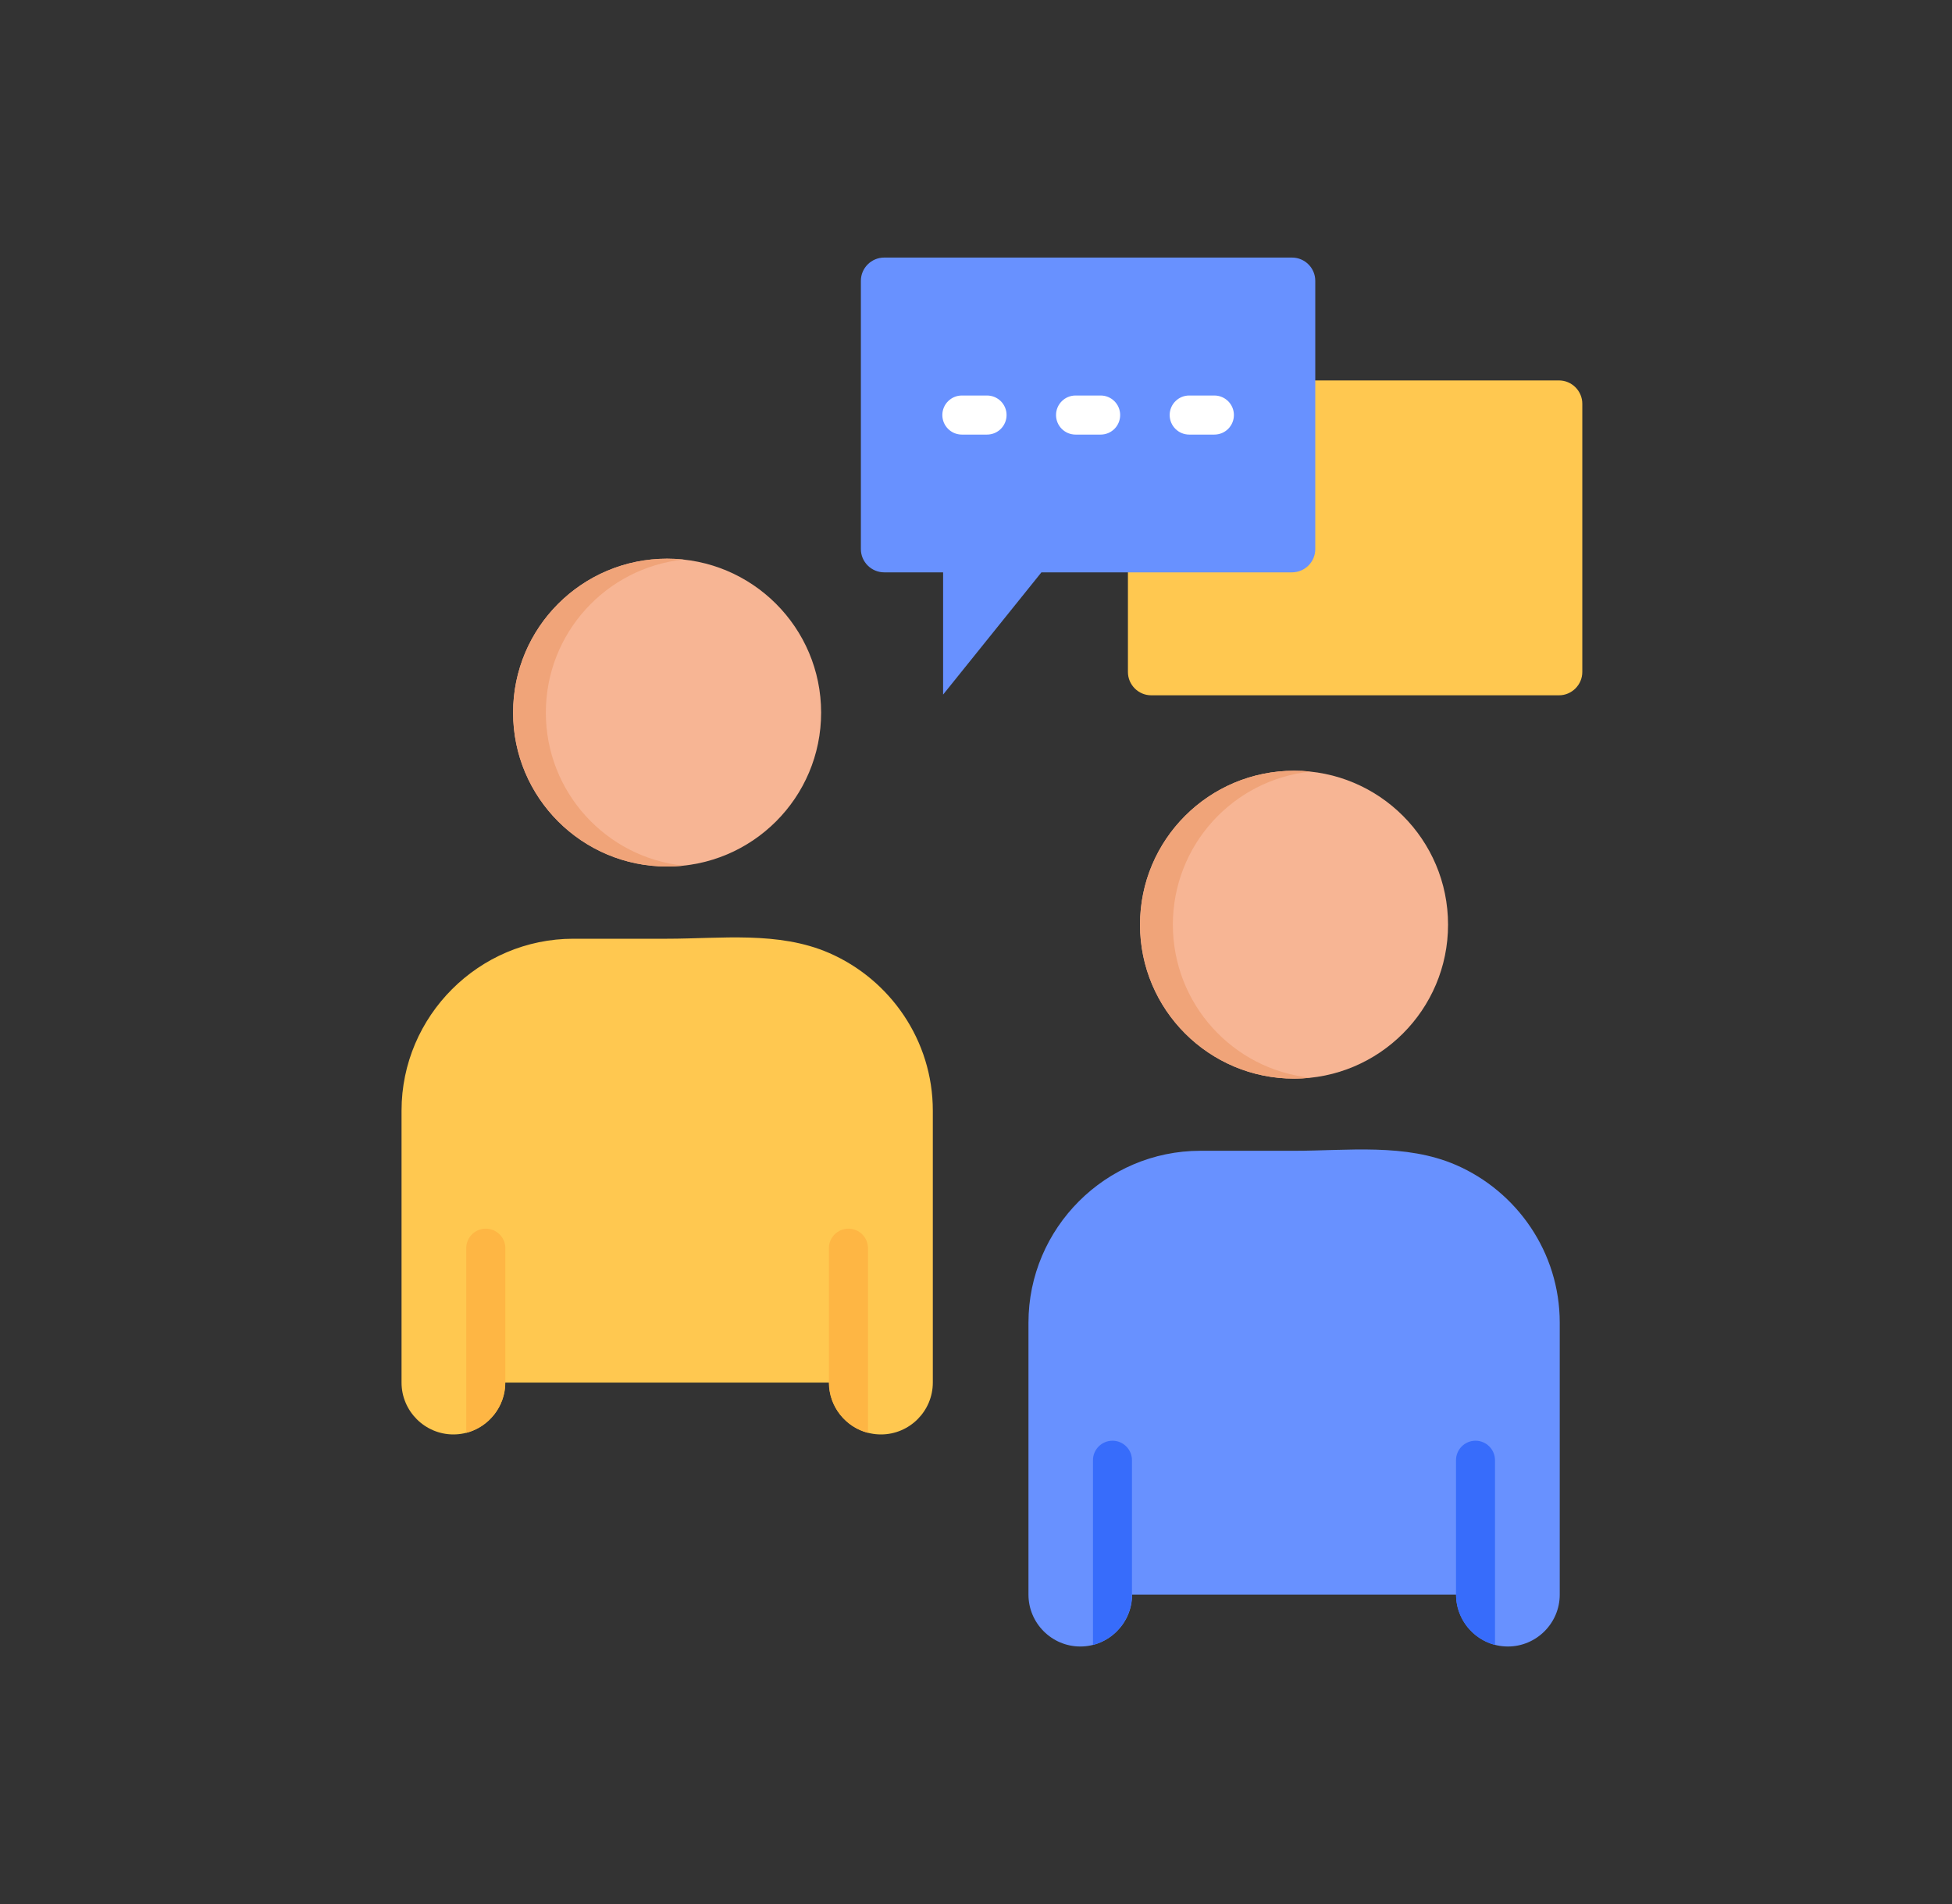
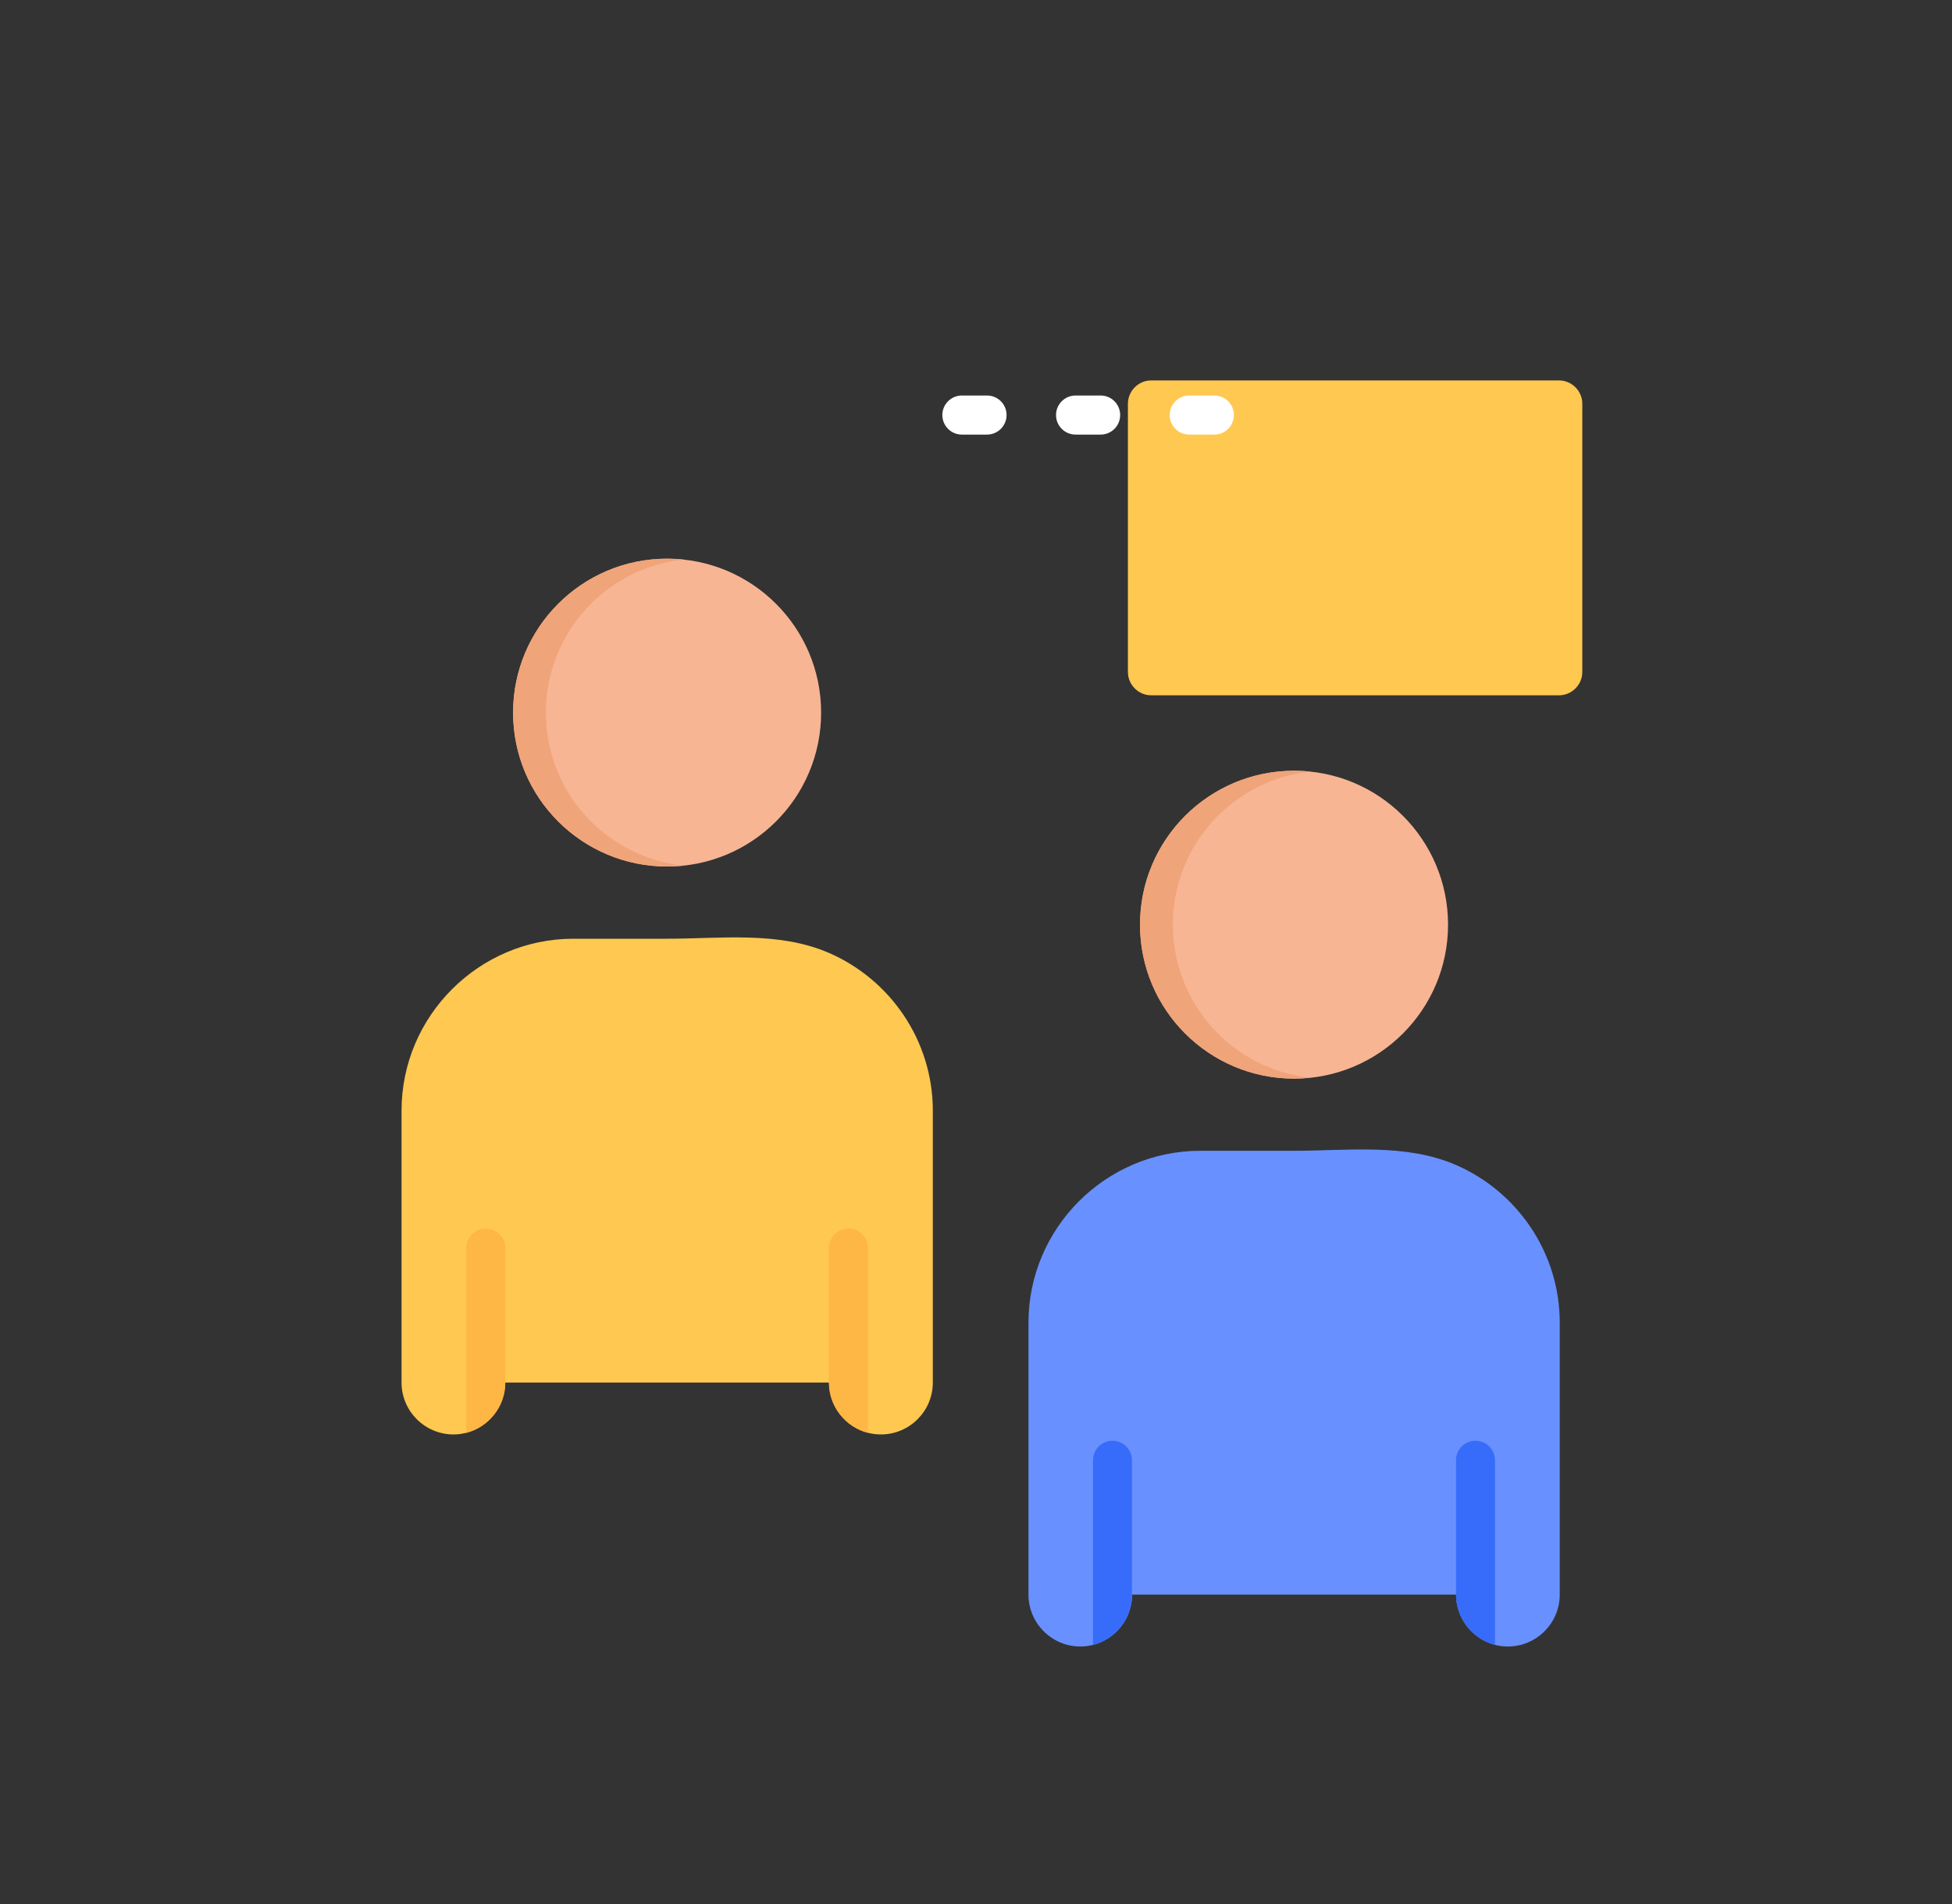
<svg xmlns="http://www.w3.org/2000/svg" width="41" height="40" viewBox="0 0 41 40" fill="none">
  <rect x="0" y="0" width="41" height="40" fill="#333333" stroke="none" />
  <path fill-rule="evenodd" clip-rule="evenodd" d="M27.181 16.192C28.966 16.192 30.415 17.639 30.415 19.426C30.415 21.211 28.966 22.66 27.181 22.66C25.394 22.66 23.945 21.211 23.945 19.426C23.945 17.639 25.394 16.192 27.181 16.192Z" fill="#F7B594" />
  <path fill-rule="evenodd" clip-rule="evenodd" d="M27.181 16.192C27.297 16.192 27.412 16.197 27.525 16.21C25.9 16.381 24.635 17.755 24.635 19.426C24.635 21.095 25.9 22.47 27.525 22.641C27.412 22.653 27.297 22.66 27.181 22.66C25.394 22.66 23.945 21.211 23.945 19.426C23.945 17.639 25.394 16.192 27.181 16.192Z" fill="#F0A479" />
  <path fill-rule="evenodd" clip-rule="evenodd" d="M25.212 24.176H27.182C28.305 24.176 29.521 24.013 30.584 24.475C31.861 25.031 32.761 26.308 32.761 27.787V33.5C32.761 34.1 32.271 34.59 31.672 34.59C31.074 34.59 30.584 34.1 30.584 33.5H23.779C23.779 34.1 23.289 34.59 22.691 34.59C22.091 34.59 21.602 34.1 21.602 33.5C21.602 30.919 21.602 30.368 21.602 27.787C21.602 25.8 23.226 24.176 25.212 24.176Z" fill="#6891FF" />
  <path fill-rule="evenodd" clip-rule="evenodd" d="M23.776 33.5C23.776 34.007 23.427 34.435 22.957 34.557V30.677C22.957 30.451 23.14 30.267 23.367 30.267C23.593 30.267 23.776 30.451 23.776 30.677V33.5Z" fill="#376CFB" />
  <path fill-rule="evenodd" clip-rule="evenodd" d="M30.582 33.5C30.582 34.007 30.931 34.435 31.401 34.557V30.677C31.401 30.451 31.218 30.267 30.992 30.267C30.765 30.267 30.582 30.451 30.582 30.677V33.5Z" fill="#376CFB" />
  <path fill-rule="evenodd" clip-rule="evenodd" d="M24.18 14.607H32.745C33.014 14.607 33.235 14.386 33.235 14.117V8.482C33.235 8.213 33.014 7.992 32.745 7.992H24.18C23.911 7.992 23.691 8.213 23.691 8.482V14.117C23.691 14.386 23.911 14.607 24.18 14.607Z" fill="#FFC850" />
-   <path fill-rule="evenodd" clip-rule="evenodd" d="M18.572 12.024H19.809V14.592L21.874 12.024H27.137C27.407 12.024 27.626 11.805 27.626 11.536V5.899C27.626 5.63 27.407 5.411 27.137 5.411H18.572C18.303 5.411 18.082 5.63 18.082 5.899V11.536C18.082 11.805 18.303 12.024 18.572 12.024Z" fill="#6891FF" />
  <path d="M21.142 8.719C21.142 8.946 20.958 9.13 20.731 9.13H20.203C19.977 9.13 19.793 8.946 19.793 8.719C19.793 8.493 19.977 8.309 20.203 8.309H20.731C20.958 8.309 21.142 8.493 21.142 8.719ZM23.118 8.309H22.591C22.365 8.309 22.181 8.493 22.181 8.719C22.181 8.946 22.365 9.13 22.591 9.13H23.118C23.345 9.13 23.528 8.946 23.528 8.719C23.528 8.493 23.345 8.309 23.118 8.309ZM25.506 8.309H24.978C24.752 8.309 24.568 8.493 24.568 8.719C24.568 8.946 24.752 9.13 24.978 9.13H25.506C25.733 9.13 25.917 8.946 25.917 8.719C25.917 8.493 25.733 8.309 25.506 8.309Z" fill="white" />
  <path fill-rule="evenodd" clip-rule="evenodd" d="M14.011 11.737C15.798 11.737 17.247 13.185 17.247 14.971C17.247 16.758 15.798 18.204 14.011 18.204C12.226 18.204 10.777 16.758 10.777 14.971C10.777 13.185 12.226 11.737 14.011 11.737Z" fill="#F7B594" />
  <path fill-rule="evenodd" clip-rule="evenodd" d="M14.011 11.737C14.127 11.737 14.242 11.743 14.357 11.755C12.732 11.926 11.465 13.301 11.465 14.971C11.465 16.642 12.732 18.015 14.357 18.186C14.242 18.2 14.127 18.204 14.011 18.204C12.226 18.204 10.777 16.758 10.777 14.971C10.777 13.185 12.226 11.737 14.011 11.737Z" fill="#F0A479" />
  <path fill-rule="evenodd" clip-rule="evenodd" d="M12.044 19.721H14.013C15.137 19.721 16.351 19.558 17.414 20.02C18.693 20.576 19.593 21.854 19.593 23.332V29.046C19.593 29.645 19.104 30.135 18.504 30.135C17.904 30.135 17.414 29.645 17.414 29.046H10.611C10.611 29.645 10.121 30.135 9.523 30.135C8.924 30.135 8.434 29.645 8.434 29.046C8.434 26.465 8.434 25.913 8.434 23.332C8.434 21.346 10.058 19.721 12.044 19.721Z" fill="#FFC850" />
  <path fill-rule="evenodd" clip-rule="evenodd" d="M10.614 29.046C10.614 29.552 10.263 29.981 9.793 30.102V26.222C9.793 25.996 9.977 25.812 10.203 25.812C10.431 25.812 10.614 25.996 10.614 26.222L10.614 29.046Z" fill="#FEB644" />
  <path fill-rule="evenodd" clip-rule="evenodd" d="M17.41 29.046C17.41 29.552 17.761 29.981 18.231 30.102V26.222C18.231 25.996 18.048 25.812 17.82 25.812C17.595 25.812 17.41 25.996 17.41 26.222V29.046H17.41Z" fill="#FEB644" />
</svg>